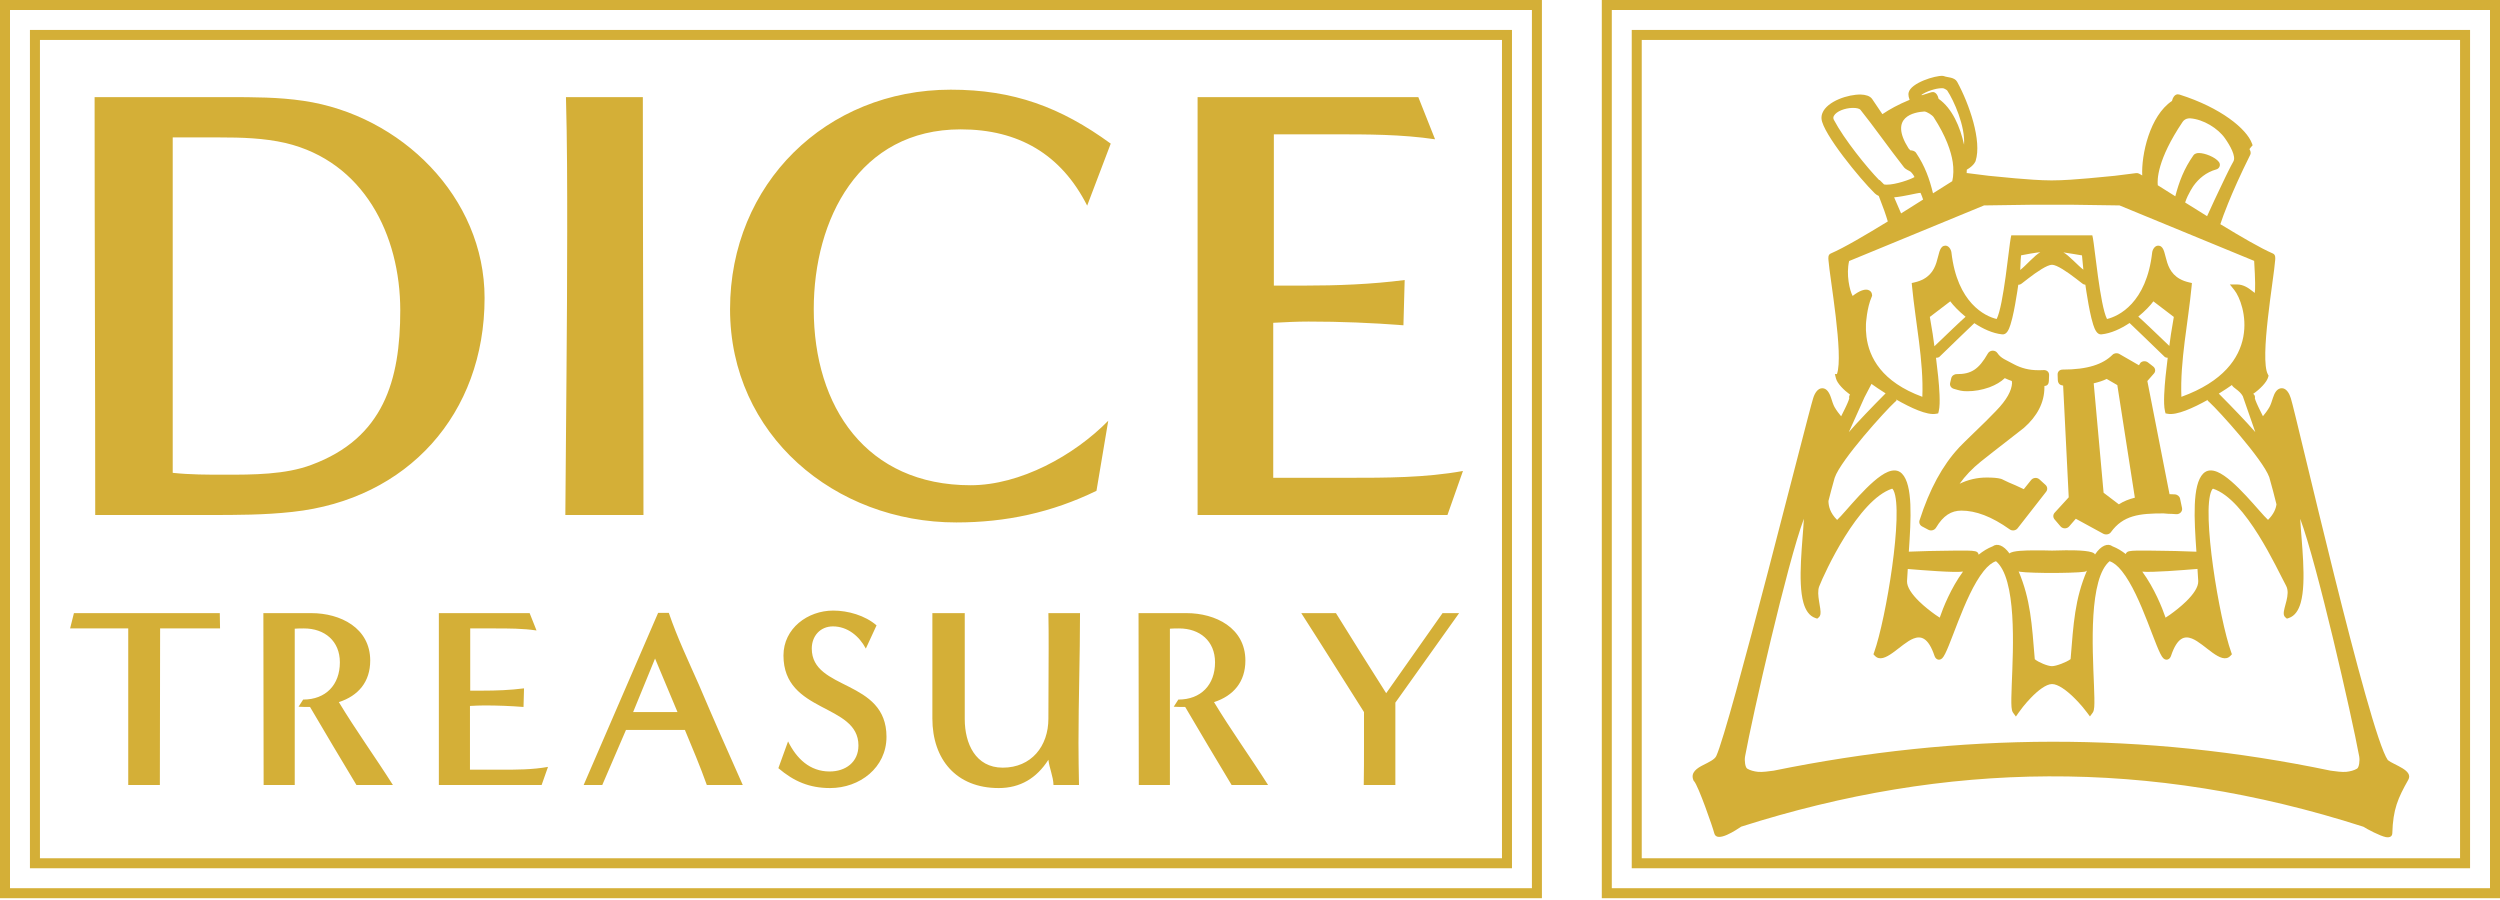
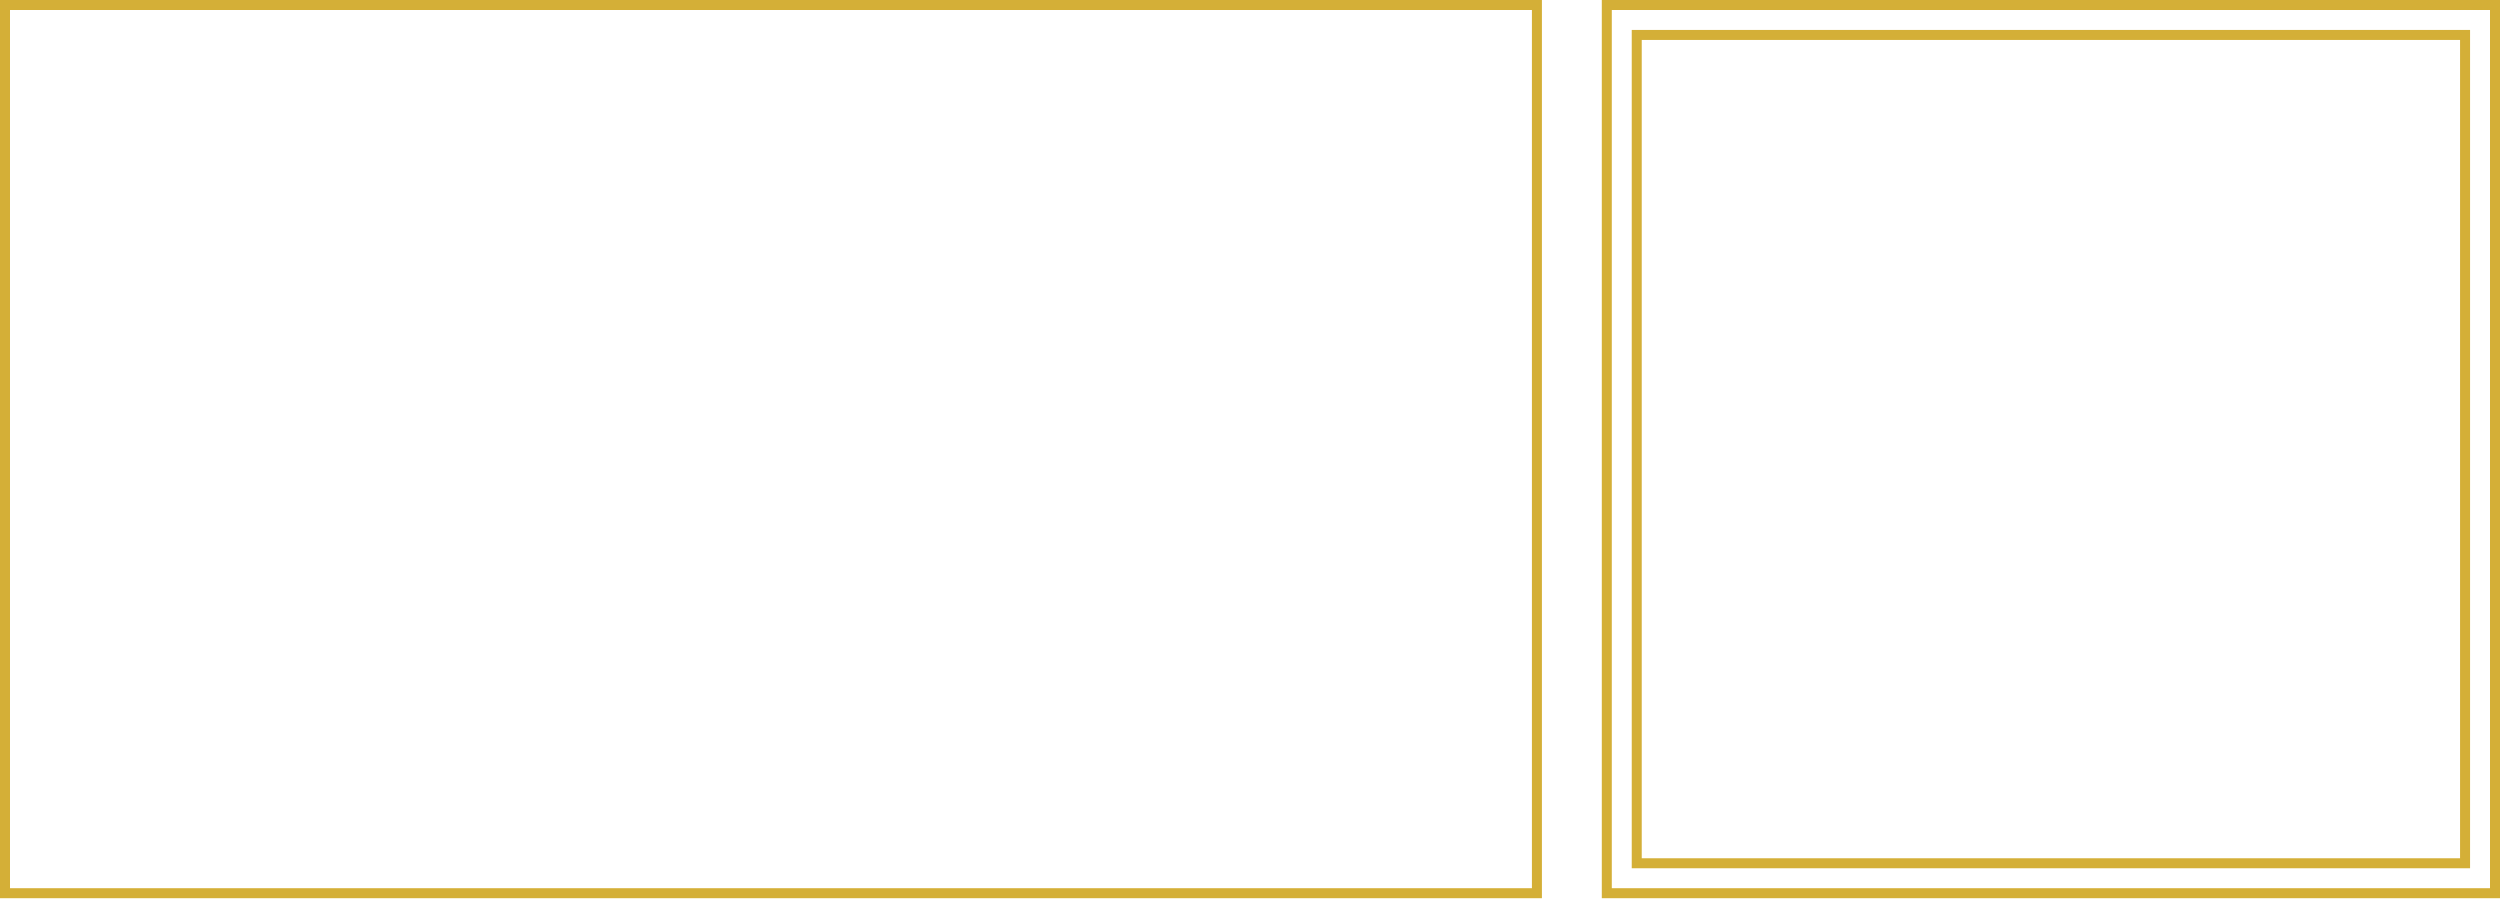
<svg xmlns="http://www.w3.org/2000/svg" width="500" height="180" viewBox="0 0 500 180" fill="none">
-   <path d="M301.395 6.988V172.653H6.988V6.988H301.395Z" stroke="#D4AF37" stroke-width="2" />
  <path d="M307.383 1V178.641H1V1H307.383Z" stroke="#D4AF37" stroke-width="2" />
  <rect x="327.347" y="6.988" width="165.665" height="165.665" stroke="#D4AF37" stroke-width="2" />
  <rect x="321.359" y="1" width="177.641" height="177.641" stroke="#D4AF37" stroke-width="2" />
  <g clip-path="url(#clip0_12_26)">
-     <path d="M388.502 15.177C387.089 15.086 382.147 16.562 381.723 18.537C381.723 18.537 381.566 19.04 381.919 19.967C379.657 20.896 377.883 21.881 376.478 22.832C375.547 21.464 374.806 20.327 374.415 19.78C373.976 19.166 373.063 18.938 372.206 18.912C369.67 18.836 365.436 20.238 364.488 22.594C364.341 22.959 364.271 23.344 364.303 23.756C364.53 26.667 372.074 35.867 374.972 38.682C375.199 38.902 375.465 39.065 375.753 39.189C376.616 41.376 377.191 43.024 377.56 44.289C373.156 46.986 368.795 49.559 366.143 50.703C365.578 50.947 365.664 51.628 365.692 52.024C365.937 55.449 368.759 71.039 367.388 74.812L366.973 74.812L367.191 75.677C367.442 76.679 368.742 78.001 370.004 78.923C369.842 79.117 369.788 79.406 369.85 79.673C369.85 79.675 369.851 79.676 369.85 79.678C369.849 79.685 369.845 79.694 369.843 79.703C369.82 79.8 369.778 79.93 369.712 80.106C369.653 80.263 369.581 80.439 369.496 80.636C369.419 80.813 369.334 81.002 369.242 81.2C369.159 81.378 369.071 81.562 368.98 81.75C368.854 82.01 368.683 82.385 368.229 83.26C367.789 82.737 367.332 82.14 366.915 81.426C366.659 80.986 366.392 80.139 366.21 79.572C365.858 78.479 365.32 77.685 364.51 77.647C363.552 77.602 362.924 78.672 362.629 79.66L362.627 79.666C361.599 82.836 345.947 145.447 343.251 151.211C342.926 151.905 341.784 152.425 340.631 153.014C339.458 153.612 338.027 154.489 338.688 156.043L338.735 156.156L338.821 156.247C339.655 157.137 342.565 165.466 342.854 166.652C343.346 168.672 347.347 165.918 348.239 165.331C389.201 152.282 429.719 151.549 472.665 165.342C473.448 165.836 475.974 167.187 477.192 167.428C477.578 167.505 478.437 167.514 478.462 166.661C478.601 161.829 479.582 159.637 481.652 155.966C482.738 154.041 478.799 153.026 477.567 152.022C473.791 146.72 459.205 82.84 458.164 79.647C457.883 78.715 457.311 77.711 456.45 77.647C456.327 77.638 456.198 77.648 456.063 77.68C455.34 77.853 454.907 78.575 454.586 79.573C454.404 80.14 454.14 80.987 453.885 81.426C453.474 82.131 453.024 82.723 452.589 83.241C452.142 82.379 451.973 82.01 451.847 81.751C451.756 81.562 451.668 81.378 451.585 81.2C451.493 81.002 451.408 80.813 451.331 80.636C451.246 80.439 451.172 80.261 451.113 80.105C451.047 79.928 451.006 79.801 450.982 79.704C450.98 79.694 450.977 79.684 450.975 79.676C450.975 79.675 450.975 79.674 450.975 79.673C451.057 79.322 450.934 78.938 450.635 78.776C451.955 77.861 453.382 76.444 453.646 75.388L453.713 75.123L453.581 74.886C451.878 71.798 454.802 55.501 455.036 52.012C455.063 51.621 455.139 50.944 454.582 50.704C452.115 49.639 448.147 47.317 444.067 44.838C444.403 43.815 444.899 42.461 445.605 40.716C446.58 38.304 448.004 35.065 450.038 30.98C450.272 30.512 450.028 30.08 449.936 29.916C449.928 29.901 449.919 29.885 449.91 29.87C449.905 29.861 449.9 29.852 449.895 29.843C449.924 29.778 449.992 29.649 450.246 29.366L450.526 29.055L450.381 28.663C449.323 25.794 444.213 21.54 435.888 18.911C435.791 18.88 435.684 18.863 435.571 18.867C435.571 18.867 434.753 18.758 434.393 20.192C429.939 23.163 428.252 30.966 428.445 35.093C428.428 35.083 428.348 35.031 428.332 35.021C428.038 34.849 427.645 34.569 427.26 34.62L427.266 34.618C421.587 35.356 423.715 35.066 420.525 35.392C419.597 35.486 418.627 35.579 417.651 35.665C416.431 35.773 415.205 35.871 414.042 35.944C413.395 35.984 412.769 36.017 412.175 36.041C411.515 36.067 410.897 36.08 410.337 36.08C409.778 36.08 409.162 36.065 408.504 36.039C407.912 36.015 407.287 35.983 406.642 35.942C405.481 35.869 404.256 35.773 403.039 35.665C402.066 35.579 401.098 35.484 400.172 35.39C396.991 35.064 399.113 35.355 393.448 34.618L393.452 34.62C393.442 34.619 393.431 34.614 393.42 34.613C393.39 34.611 393.361 34.633 393.331 34.634C393.344 34.411 393.356 34.184 393.359 33.942C394.888 33.053 395.123 32.188 395.123 32.188C396.406 28.187 393.865 20.809 391.432 16.366C390.909 15.411 389.448 15.487 388.909 15.263C388.773 15.206 388.61 15.184 388.502 15.177ZM388.394 17.641C388.48 17.642 388.562 17.647 388.64 17.655C388.804 17.672 389.363 17.98 389.448 18.107C390.774 20.101 393.07 25.228 392.811 28.942C392.046 25.395 390.441 21.659 387.722 19.763C387.393 18.323 386.569 18.414 386.569 18.414C386.459 18.409 386.354 18.423 386.254 18.452C385.603 18.644 384.982 18.842 384.386 19.044C384.363 19.038 384.349 19.033 384.349 19.033C384.345 19.03 384.315 18.996 384.297 18.977C384.305 18.97 384.311 18.965 384.321 18.958C385.099 18.365 387.11 17.622 388.394 17.641ZM370.463 21.581C371.354 21.557 371.919 21.749 372.073 21.94C374.448 24.879 377.929 29.805 380.697 33.325C381.087 33.911 381.782 34.092 382.111 34.336C382.141 34.36 382.172 34.384 382.196 34.41C382.273 34.489 382.346 34.571 382.415 34.654C382.415 34.655 382.416 34.655 382.416 34.656C382.485 34.739 382.55 34.823 382.61 34.907C382.61 34.908 382.611 34.909 382.612 34.91C382.667 34.988 382.716 35.066 382.762 35.143C382.767 35.153 382.773 35.163 382.779 35.172C382.82 35.246 382.856 35.318 382.887 35.389C382.891 35.396 382.894 35.404 382.897 35.411C382.138 35.886 379.118 36.947 377.331 36.934C377.068 36.932 376.907 36.908 376.802 36.881C376.544 36.636 376.253 36.347 375.907 35.986L375.843 36.028C373.416 33.536 368.841 27.894 366.768 23.953C366.625 23.68 366.643 23.416 366.785 23.16C367.293 22.245 368.978 21.622 370.463 21.581ZM384.903 22.298C385.424 22.368 386.462 23.016 386.744 23.454C389.207 27.267 390.21 30.244 390.547 32.413C390.74 33.662 390.717 35.196 390.449 36.238C389.586 36.775 387.938 37.812 386.6 38.664C385.905 35.792 385.002 33.235 383.206 30.558C382.946 30.169 382.426 30.069 382.068 30.064C381.946 29.936 381.824 29.8 381.702 29.667C377.696 23.322 382.877 22.422 384.903 22.298ZM437.793 23.667C437.879 23.662 437.969 23.663 438.062 23.669C440.678 23.864 443.59 25.662 444.993 27.657C446.022 29.12 447.261 31.3 446.672 32.305C446.538 32.534 446.371 32.843 446.185 33.201C446.017 33.525 445.83 33.897 445.628 34.303C445.447 34.668 445.254 35.063 445.054 35.476C444.694 36.22 444.309 37.028 443.925 37.843C442.718 40.4 443.134 39.466 441.418 43.236C439.573 42.093 438.713 41.566 437.026 40.497C437.61 38.709 438.733 37.128 438.733 37.128C439.73 35.758 441.186 34.459 443.276 33.879C443.885 33.71 444.207 32.965 443.787 32.401C443.046 31.408 440.953 30.61 439.811 30.606C439.454 30.604 438.968 30.664 438.675 31.082C436.789 33.766 435.825 36.344 435.059 39.258C433.761 38.432 432.504 37.649 431.554 37.051C431.522 36.712 431.513 36.261 431.558 35.748C431.675 34.428 432.139 32.343 433.571 29.413C434.288 27.947 435.247 26.27 436.525 24.372C436.764 24.018 437.191 23.703 437.793 23.667ZM384.103 38.57C384.295 38.987 384.474 39.441 384.62 39.911C382.91 40.998 382.154 41.474 380.216 42.682C379.575 41.193 378.967 39.781 378.828 39.469C380.978 39.27 383.319 38.602 384.103 38.57ZM406.628 40.944C407.285 40.94 406.656 40.962 408.865 40.952C409.398 40.95 409.899 40.949 410.354 40.949C410.809 40.949 411.309 40.95 411.842 40.952C416.233 40.973 409.579 40.867 423.908 41.086L450.832 52.176C451.076 56.108 451.062 57.938 450.953 58.586C450.805 58.477 450.66 58.367 450.454 58.204C449.766 57.66 448.724 56.894 447.422 56.891L445.967 56.888L446.875 58.022C448.947 60.611 453.094 73.282 436.278 79.365C435.985 72.176 437.642 64.459 438.328 57.212L438.383 56.607L437.789 56.469C432.143 55.164 433.819 49.746 431.936 49.173C431.023 48.895 430.5 49.935 430.439 50.472C429.295 60.627 423.694 63.262 421.4 63.799C420.021 61.161 418.909 49.175 418.58 47.617L418.462 47.063L402.257 47.063L402.142 47.617C401.814 49.175 400.71 61.161 399.333 63.799C397.038 63.262 391.436 60.627 390.284 50.472C390.223 49.935 389.7 48.895 388.787 49.173C386.904 49.746 388.584 55.164 382.939 56.469L382.344 56.607L382.402 57.214C383.093 64.459 384.755 72.174 384.468 79.362C376.33 76.373 373.819 71.485 373.293 67.337C373.182 66.467 373.157 65.622 373.19 64.828C373.19 64.828 373.348 61.586 374.352 59.329L374.422 59.176L374.412 59.008C374.39 58.636 374.251 58.324 373.897 58.104C373.101 57.608 371.773 58.207 370.528 59.191C369.929 58.11 369.194 54.876 369.826 52.204L396.808 41.086C403.92 40.977 405.98 40.947 406.628 40.944ZM408.058 50.455C406.973 51.015 405.167 53.132 404.045 53.998C404.101 53.559 404.088 52.212 404.215 51.068C407.311 50.466 407.903 50.462 408.058 50.455ZM412.675 50.48C413.905 50.645 415.139 50.882 416.396 51.078C416.518 52.172 416.618 53.503 416.673 53.936C415.556 53.096 413.739 51.028 412.675 50.48ZM410.401 52.953C411.37 52.964 413.42 54.347 415.209 55.734L416.455 56.697C416.688 56.878 416.889 56.935 417.072 56.944C417.139 57.404 417.204 57.862 417.278 58.338C417.411 59.193 417.556 60.061 417.709 60.897C417.794 61.361 417.881 61.816 417.971 62.252C418.071 62.737 418.174 63.201 418.28 63.632C418.397 64.11 418.52 64.554 418.644 64.942C418.952 65.897 419.415 66.964 420.283 66.875C422.238 66.675 424.195 65.74 425.913 64.6C427.229 65.807 429.653 68.226 432.897 71.331L432.985 71.414L433.096 71.464C433.25 71.532 433.4 71.552 433.547 71.552C433.533 71.656 433.518 71.753 433.505 71.858C433.359 73.005 433.222 74.172 433.11 75.295C433.047 75.919 432.993 76.529 432.948 77.116C432.898 77.768 432.86 78.392 432.837 78.973C432.812 79.617 432.806 80.215 432.825 80.738C432.846 81.315 432.899 81.838 432.999 82.241L433.108 82.677L433.547 82.758C435.349 83.098 438.642 81.596 441.58 79.959L441.513 80.108L441.889 80.449C443.685 82.071 452.549 91.844 453.853 95.438C454.39 97.347 454.896 99.207 455.294 100.87C455.175 101.754 454.754 102.825 453.603 103.975C452.016 102.549 446.903 95.793 443.451 94.375C442.456 93.966 441.422 93.913 440.63 94.727C438.429 96.988 438.827 103.786 439.282 110.34C434.214 110.16 435.626 110.219 432.522 110.159C431.545 110.139 430.583 110.125 429.706 110.118C429.219 110.115 428.757 110.113 428.333 110.115C426.931 110.122 425.749 110.114 425.386 110.443C425.262 110.556 425.192 110.68 425.148 110.806C424.329 110.17 423.456 109.633 422.518 109.271C421.584 108.573 420.224 109.062 418.995 110.905C418.801 110.156 415.733 110.036 413.17 110.056C412.057 110.064 411.05 110.099 410.42 110.117C409.489 110.09 408.099 110.066 406.758 110.076C405.165 110.087 402.481 110.118 401.896 110.692C400.707 109.033 399.42 108.602 398.525 109.271C397.523 109.658 396.594 110.24 395.728 110.937C395.698 110.766 395.633 110.594 395.466 110.442C395.104 110.112 393.921 110.122 392.519 110.115C392.095 110.114 391.633 110.115 391.146 110.119C390.269 110.125 389.308 110.14 388.331 110.16C385.285 110.219 386.464 110.167 381.764 110.333C382.21 103.782 382.599 96.987 380.396 94.727C379.604 93.914 378.57 93.966 377.575 94.375C374.119 95.795 368.999 102.577 367.423 103.987C365.991 102.561 365.707 101.225 365.69 100.201C366.039 98.771 366.486 97.167 366.931 95.567C366.933 95.561 366.942 95.547 366.944 95.541C368.12 92.027 377.127 82.084 378.936 80.448L379.313 80.108L379.213 79.888C382.15 81.567 385.413 83.096 387.199 82.758L387.641 82.675L387.748 82.241C387.848 81.838 387.901 81.315 387.922 80.738C387.94 80.215 387.933 79.617 387.908 78.973C387.885 78.392 387.846 77.768 387.796 77.116C387.75 76.529 387.695 75.919 387.632 75.295C387.519 74.172 387.382 73.005 387.235 71.858C387.221 71.752 387.206 71.653 387.193 71.547C387.362 71.559 387.538 71.545 387.721 71.464L387.831 71.414L387.92 71.329C391.142 68.243 393.545 65.844 394.865 64.631C396.574 65.756 398.514 66.677 400.452 66.875C401.348 66.966 401.784 65.899 402.091 64.942C402.215 64.554 402.337 64.11 402.454 63.632C402.559 63.201 402.662 62.736 402.762 62.251C402.852 61.815 402.938 61.361 403.022 60.897C403.175 60.062 403.319 59.193 403.451 58.338C403.525 57.863 403.59 57.406 403.656 56.947C403.856 56.961 404.083 56.905 404.349 56.699L405.596 55.732C407.383 54.346 409.433 52.964 410.401 52.953ZM390.054 60.268C390.642 61.078 391.742 62.232 393.118 63.355C391.976 64.358 389.722 66.534 386.881 69.252C386.878 69.226 386.874 69.198 386.871 69.172C386.48 66.433 386.687 67.528 385.969 63.384L390.054 60.268ZM430.676 60.268L434.764 63.384C434.049 67.528 434.257 66.433 433.868 69.172C433.867 69.176 433.867 69.181 433.866 69.185C431.039 66.482 428.782 64.305 427.658 63.321C429.013 62.209 430.094 61.069 430.676 60.268ZM398.51 70.135L398.51 70.136C398.129 70.151 397.769 70.35 397.584 70.677C395.736 73.916 394.22 74.832 391.341 74.826C390.838 74.825 390.367 75.154 390.253 75.632L390.025 76.595C389.901 77.113 390.229 77.61 390.754 77.761C391.933 78.099 392.278 78.244 393.457 78.247C394.912 78.25 396.368 77.989 397.805 77.485L397.81 77.483C397.828 77.478 397.822 77.479 397.822 77.479L397.834 77.475C397.839 77.474 397.845 77.472 397.85 77.471L397.877 77.462C399.166 76.978 400.183 76.364 400.96 75.628C401.371 75.829 401.856 76.019 402.372 76.205C402.372 76.213 402.373 76.233 402.373 76.24C402.369 76.3 402.371 76.369 402.384 76.449C402.407 76.582 402.412 76.601 402.412 76.601C402.337 78.109 401.376 79.95 399.211 82.173L399.178 82.208L399.173 82.214C398.136 83.31 396.525 84.907 394.286 87.05C394.283 87.053 394.288 87.049 394.279 87.057C393.755 87.562 393.297 88.007 392.906 88.395C392.514 88.784 392.185 89.114 391.926 89.385L391.757 89.562L391.757 89.573C388.518 93.057 385.912 97.814 383.907 104.078C383.758 104.542 383.96 105.045 384.417 105.287L385.67 105.952C386.221 106.244 386.906 106.039 387.208 105.533C388.656 103.097 390.271 102.122 392.287 102.123C395.143 102.124 398.319 103.294 401.945 105.876C402.449 106.234 403.155 106.129 403.524 105.654L409.228 98.346C409.557 97.923 409.503 97.344 409.103 96.981L407.891 95.878C407.406 95.439 406.634 95.5 406.228 96.003L404.756 97.834C403.558 97.266 402.507 96.787 401.771 96.498L401.764 96.495C401.352 96.301 401.032 96.15 400.809 96.042C400.593 95.938 400.463 95.872 400.461 95.87C400.376 95.823 400.292 95.792 400.209 95.769C399.507 95.575 398.557 95.507 397.349 95.506C395.412 95.505 393.608 95.937 391.923 96.75C393.048 95.17 394.45 93.69 396.165 92.318C396.165 92.318 396.166 92.318 396.166 92.318L396.167 92.316C396.168 92.315 396.168 92.315 396.169 92.314L396.19 92.298C396.889 91.728 397.742 91.053 398.747 90.277C399.74 89.509 400.875 88.626 402.143 87.636C402.146 87.634 402.147 87.631 402.151 87.629L402.147 87.633C402.758 87.179 403.268 86.781 403.675 86.441L403.68 86.437C403.69 86.428 403.697 86.423 403.707 86.414L403.731 86.394C404.114 86.072 404.427 85.83 404.661 85.672C404.703 85.644 404.738 85.617 404.772 85.587C407.472 83.215 408.864 80.496 408.882 77.526L408.883 77.209L408.951 77.183C409.504 77.162 409.749 76.759 409.771 76.213L409.819 75.012C409.843 74.389 409.34 73.972 408.712 74.017C408.284 74.048 408.246 74.04 408.031 74.039L407.531 74.037C405.849 74.034 404.277 73.642 402.806 72.864C402.8 72.86 402.793 72.857 402.787 72.853C402.784 72.852 402.782 72.852 402.779 72.85C401.171 71.959 400.204 71.7 399.479 70.606C399.266 70.287 398.888 70.119 398.51 70.135ZM423.159 70.649C422.92 70.676 422.678 70.778 422.494 70.962C420.622 72.838 417.529 73.927 412.528 73.916C411.931 73.914 411.501 74.334 411.522 74.925L411.564 76.069C411.581 76.554 411.876 76.966 412.361 77.054C412.514 77.082 412.447 77.09 412.627 77.119L413.745 99.464L410.938 102.531C410.584 102.917 410.571 103.473 410.91 103.875L412.095 105.267C412.546 105.799 413.382 105.806 413.839 105.276L415.16 103.749L420.555 106.693L420.56 106.696C421.033 107 421.808 106.955 422.165 106.459C424.624 103.042 427.876 102.678 432.708 102.68C432.876 102.68 433.147 102.7 433.564 102.751C433.618 102.757 433.667 102.759 433.704 102.759C434.082 102.759 434.591 102.782 435.239 102.834C435.965 102.89 436.55 102.273 436.407 101.601L436.013 99.732C435.909 99.249 435.461 98.894 434.943 98.874L433.903 98.833L429.47 76.204L430.749 74.747C431.179 74.319 431.104 73.657 430.639 73.297L429.592 72.485C429.155 72.147 428.482 72.163 428.082 72.569L427.792 73.052L423.872 70.795C423.649 70.668 423.397 70.623 423.159 70.649ZM421.337 75.784L423.465 77.023L426.97 99.537C425.774 99.833 424.695 100.266 423.771 100.868L420.718 98.547L418.742 76.665C419.786 76.416 420.656 76.126 421.337 75.784ZM374.298 76.783C374.966 77.271 375.969 77.948 377.121 78.672C374.218 81.592 371.6 84.328 369.772 86.421L372.895 79.466L374.298 76.783ZM446.379 77.002C446.658 77.639 447.858 78.001 448.557 79.23L451.06 86.421C449.242 84.342 446.641 81.624 443.759 78.726C444.831 78.065 445.755 77.449 446.379 77.002ZM378.433 97.734C378.503 97.775 378.601 97.858 378.725 98.119C380.742 102.373 377.223 123.741 374.831 130.454L374.687 130.855L374.98 131.164C376.821 133.115 380.129 128.714 382.692 127.715C384.106 127.165 385.625 127.367 386.909 131.195C387.139 131.878 387.828 132.217 388.438 131.657C389.844 130.364 392.76 119.177 396.735 114.214C397.583 113.155 398.404 112.5 399.198 112.242C400.18 113.075 400.932 114.51 401.467 116.459C403.579 124.154 402.013 137.731 402.302 141.403C402.334 141.811 402.41 142.262 402.603 142.524L403.179 143.309L403.737 142.511C404.889 140.865 406.141 139.604 406.141 139.604C407.534 138.141 409.212 136.821 410.393 136.81C411.61 136.798 413.383 138.122 414.861 139.594C414.861 139.594 416.192 140.87 417.425 142.528L417.989 143.287L418.549 142.524C418.741 142.262 418.816 141.81 418.847 141.402C419.13 137.729 417.548 124.152 419.649 116.457C420.181 114.508 420.933 113.074 421.913 112.242C422.706 112.501 423.527 113.156 424.374 114.214C428.349 119.177 431.264 130.364 432.667 131.657C433.276 132.218 433.966 131.877 434.195 131.194C435.475 127.367 436.986 127.165 438.394 127.715C440.947 128.713 444.25 133.116 446.09 131.164L446.383 130.853L446.239 130.452C443.839 123.739 440.294 102.372 442.306 98.119C442.428 97.861 442.524 97.776 442.594 97.734C449.163 99.859 455.392 113.791 457.211 117.133C458.163 118.881 456.656 121.484 456.751 122.775C456.766 122.971 456.83 123.264 457.082 123.477L457.382 123.728L457.753 123.606C459.009 123.189 459.725 122.001 460.134 120.575C461.358 116.31 460.26 108.216 460.044 103.76C463.377 112.641 470.328 143.064 471.837 151.259C472.002 152.155 471.811 153.485 471.411 153.729C470.837 154.079 470.054 154.283 469.249 154.369C468.455 154.454 467.055 154.263 466.148 154.136C466.146 154.136 466.142 154.134 466.141 154.135C428.67 146.306 391.992 146.529 354.719 154.135C353.812 154.262 352.406 154.454 351.61 154.369C350.805 154.284 350.021 154.079 349.447 153.729C349.047 153.485 348.855 152.155 349.019 151.258C350.521 143.063 357.447 112.639 360.773 103.758C360.561 108.214 359.469 116.309 360.696 120.575C361.106 122.001 361.823 123.189 363.079 123.606L363.45 123.728L363.75 123.475C363.968 123.291 364.057 123.02 364.088 122.844C364.29 121.664 363.215 118.883 363.844 117.272C364.895 114.581 371.629 99.932 378.433 97.734ZM439.496 113.782C439.546 114.594 439.616 115.465 439.648 116.229C439.696 117.415 438.67 118.869 437.242 120.268C436.176 121.312 434.959 122.253 434.002 122.935C433.735 123.125 433.385 123.345 433.113 123.529C432.446 121.563 430.876 117.645 428.457 114.328C430.283 114.533 436.704 114.015 439.463 113.785C439.477 113.784 439.482 113.783 439.496 113.782ZM381.554 113.797C384.447 114.038 390.955 114.563 392.562 114.317C392.573 114.315 392.596 114.306 392.609 114.303C390.183 117.626 388.613 121.558 387.947 123.529C387.676 123.346 387.325 123.125 387.058 122.935C386.1 122.253 384.881 121.312 383.814 120.267C382.385 118.868 381.359 117.413 381.406 116.228C381.436 115.469 381.505 114.603 381.554 113.797ZM417.391 114.117C414.958 119.853 414.703 124.654 414.118 131.815C414.116 131.817 414.114 131.82 414.111 131.822C414.101 131.831 414.09 131.84 414.078 131.849C414.064 131.86 414.049 131.871 414.033 131.883C413.292 132.433 411.25 133.234 410.386 133.234C409.523 133.233 407.699 132.444 407.034 131.902C407.02 131.891 407.006 131.88 406.995 131.87C406.984 131.861 406.975 131.852 406.966 131.844C406.962 131.84 406.958 131.839 406.955 131.835C406.366 124.725 406.112 119.948 403.73 114.275C403.828 114.311 403.93 114.342 403.97 114.349C404.927 114.52 408.68 114.605 410.436 114.586C412.196 114.604 415.931 114.519 416.885 114.349C416.961 114.335 417.206 114.294 417.391 114.117Z" fill="#D4AF37" />
-   </g>
-   <path d="M41.86 103H19.044C19.044 75.1 18.92 47.324 18.92 19.424H45.58C50.664 19.424 55.748 19.424 60.708 20.168C80.176 23.02 96.916 39.388 96.916 59.6C96.916 82.788 81.54 99.9 58.476 102.38C52.896 103 47.316 103 41.86 103ZM43.844 27.484H34.544V94.568C38.016 94.94 41.488 94.94 44.96 94.94C50.54 94.94 57.112 94.94 62.32 92.956C76.704 87.624 80.052 76.092 80.052 62.08C80.052 46.952 72.736 32.32 57.112 28.6C52.772 27.608 48.308 27.484 43.844 27.484ZM128.692 103H113.068C113.192 84.028 113.44 65.18 113.44 46.208C113.44 37.28 113.44 28.352 113.192 19.424H128.568C128.568 47.324 128.692 75.1 128.692 103ZM221.65 84.152L219.294 98.164C210.366 102.504 201.19 104.488 191.27 104.488C166.966 104.488 146.01 87.004 146.01 61.832C146.01 36.784 165.23 17.936 190.154 17.936C202.678 17.936 212.102 21.408 222.146 28.724L217.434 41.124C212.226 30.832 203.67 25.872 192.138 25.872C171.802 25.872 162.75 43.852 162.75 61.832C162.75 81.424 173.29 97.048 194.122 97.048C204.042 97.048 214.83 91.096 221.65 84.152ZM289.491 103H239.519V19.424H283.663L287.011 27.856C280.315 26.864 273.495 26.864 266.675 26.864H254.771V57.12H260.723C267.419 57.12 274.239 56.872 280.935 56.004L280.687 65.056C274.363 64.56 268.039 64.312 261.715 64.312C259.359 64.312 257.003 64.436 254.647 64.56V95.56H269.527C277.215 95.56 285.027 95.56 292.591 94.196L289.491 103Z" fill="#D4AF37" />
-   <path d="M31.972 157H25.648V125.686H14.02L14.785 122.626H43.957L44.008 125.686H32.023C32.023 136.141 31.972 146.545 31.972 157ZM78.582 157H71.289C68.178 151.798 65.067 146.647 62.007 141.394C61.242 141.394 60.477 141.394 59.712 141.343L60.63 139.915C65.169 139.915 67.974 136.957 67.974 132.469C67.974 128.185 64.914 125.686 60.783 125.686C60.171 125.686 59.559 125.686 58.947 125.737V157H52.725L52.674 122.626H62.262C68.076 122.626 74.043 125.584 74.043 132.112C74.043 136.345 71.697 139.15 67.77 140.425C71.187 146.086 75.063 151.441 78.582 157ZM108.324 157H87.771V122.626H105.927L107.304 126.094C104.55 125.686 101.745 125.686 98.94 125.686H94.044V138.13H96.492C99.246 138.13 102.051 138.028 104.805 137.671L104.703 141.394C102.102 141.19 99.501 141.088 96.9 141.088C95.931 141.088 94.962 141.139 93.993 141.19V153.94H100.113C103.275 153.94 106.488 153.94 109.599 153.379L108.324 157ZM148.555 157H141.364C140.038 153.277 138.508 149.656 136.978 145.984H125.197L120.454 157H116.731L131.623 122.575H133.765C135.448 127.522 137.692 132.214 139.783 136.957C142.639 143.689 145.597 150.37 148.555 157ZM135.499 142.414L131.011 131.704L126.625 142.414H135.499ZM155.674 153.634L157.612 148.279C159.295 151.696 161.947 154.297 165.925 154.297C169.087 154.297 171.688 152.461 171.688 149.095C171.688 140.629 156.694 142.72 156.694 131.092C156.694 125.686 161.539 122.116 166.639 122.116C169.597 122.116 173.014 123.085 175.309 125.074L173.167 129.715C171.841 127.216 169.495 125.278 166.588 125.278C164.038 125.278 162.355 127.216 162.355 129.715C162.355 138.181 177.298 135.784 177.298 147.361C177.298 153.532 171.943 157.612 166.027 157.612C161.896 157.612 158.785 156.286 155.674 153.634ZM215.799 157H210.699C210.648 155.266 209.883 153.685 209.679 151.951C207.333 155.623 204.069 157.612 199.734 157.612C191.268 157.612 186.474 151.9 186.474 143.689V122.626H192.951V143.842C192.951 148.687 195.093 153.532 200.55 153.532C206.262 153.532 209.679 149.248 209.679 143.74C209.679 139.048 209.73 134.407 209.73 129.715C209.73 127.369 209.73 124.972 209.679 122.626H216.003C216.003 131.296 215.697 139.966 215.697 148.585C215.697 151.39 215.748 154.195 215.799 157ZM253.616 157H246.323C243.212 151.798 240.101 146.647 237.041 141.394C236.276 141.394 235.511 141.394 234.746 141.343L235.664 139.915C240.203 139.915 243.008 136.957 243.008 132.469C243.008 128.185 239.948 125.686 235.817 125.686C235.205 125.686 234.593 125.686 233.981 125.737V157H227.759L227.708 122.626H237.296C243.11 122.626 249.077 125.584 249.077 132.112C249.077 136.345 246.731 139.15 242.804 140.425C246.221 146.086 250.097 151.441 253.616 157ZM279.073 157H272.749C272.8 154.348 272.8 151.747 272.8 149.095V142.414C268.618 135.835 264.487 129.205 260.254 122.626H267.19C270.505 127.981 273.871 133.336 277.237 138.64L288.508 122.626H291.823L279.073 140.527V157Z" fill="#D4AF37" />
+     </g>
  <defs>
    <clipPath id="clip0_12_26">
      <rect width="143.713" height="152.695" fill="white" transform="translate(338.323 14.97)" />
    </clipPath>
  </defs>
</svg>